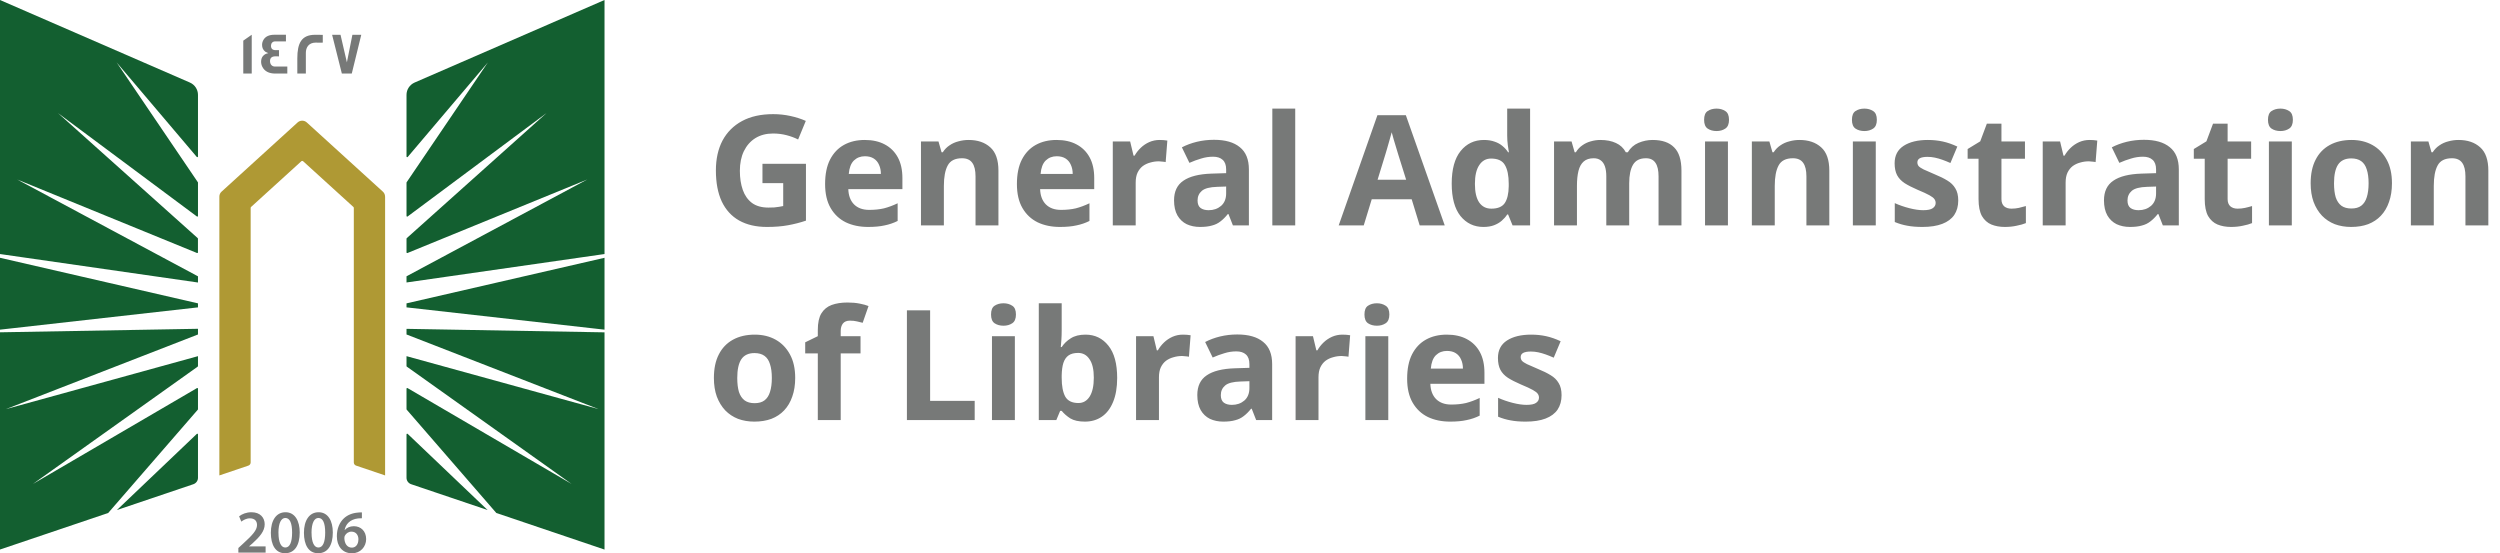
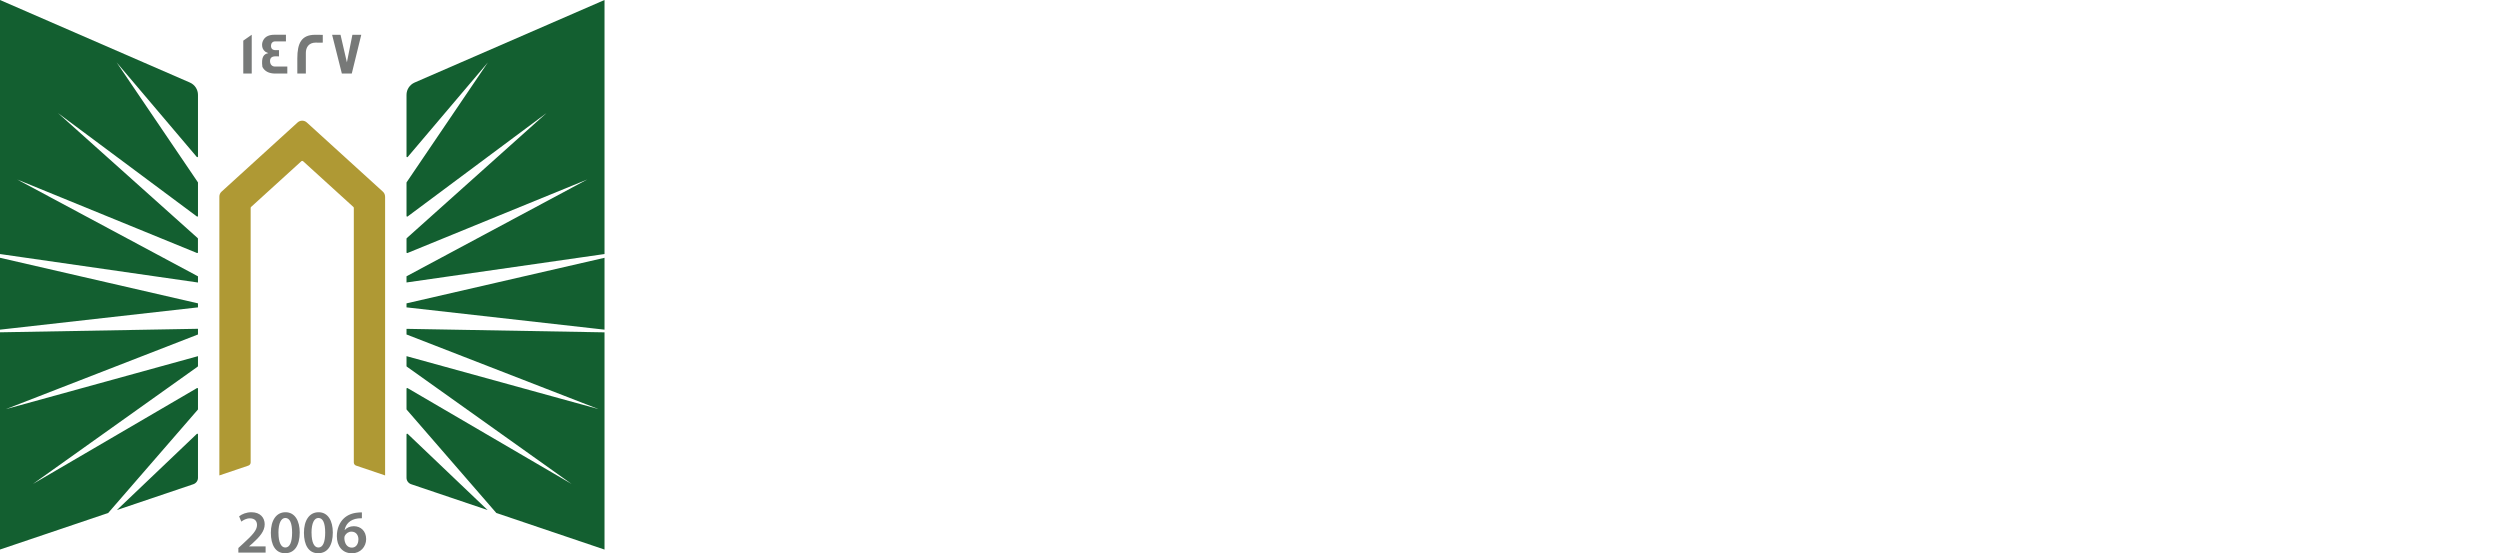
<svg xmlns="http://www.w3.org/2000/svg" width="244" height="54" viewBox="0 0 244 54" fill="none">
  <path d="M19.323 32.645L0.577 39.93L19.323 34.761V35.73C19.323 35.751 19.311 35.771 19.295 35.783L3.213 47.234L19.222 37.879C19.266 37.855 19.323 37.882 19.323 37.935V39.938C19.323 39.938 19.32 39.97 19.308 39.982L10.56 50.066L0 53.634V32.433L19.323 32.09V32.645ZM19.21 42.348C19.251 42.307 19.323 42.335 19.323 42.395V46.635C19.323 46.916 19.14 47.166 18.872 47.259L11.41 49.78L19.21 42.348ZM19.323 29.608V29.999L0 32.175V25.16L19.323 29.608ZM18.535 8.057C19.011 8.266 19.323 8.737 19.323 9.256V15.277C19.323 15.337 19.247 15.365 19.206 15.317L11.382 6.09L19.311 17.787C19.313 17.79 19.323 17.812 19.323 17.823V21.077C19.323 21.129 19.262 21.161 19.218 21.129L5.66 11.037L19.3 23.245C19.302 23.248 19.319 23.274 19.319 23.293V24.633C19.319 24.681 19.271 24.709 19.227 24.693L1.676 17.518L19.323 26.97V27.573L0 24.794V0L18.535 8.057Z" fill="#135F30" />
  <path d="M37.586 19.186V46.402L34.756 45.444C34.622 45.4 34.532 45.275 34.532 45.135V20.293C34.532 20.256 34.516 20.22 34.487 20.196L29.587 15.739C29.539 15.695 29.457 15.695 29.409 15.739L24.508 20.196C24.48 20.22 24.464 20.256 24.464 20.293V45.135C24.464 45.275 24.374 45.4 24.24 45.444L21.41 46.402V19.186C21.41 19.001 21.487 18.828 21.625 18.704L29.047 11.95C29.299 11.721 29.689 11.721 29.941 11.95L37.367 18.704C37.505 18.828 37.582 19.001 37.582 19.186H37.586Z" fill="#AF9934" />
  <path d="M59.001 32.437V53.638L48.44 50.066L39.693 39.982C39.681 39.97 39.676 39.938 39.676 39.938V37.935C39.676 37.882 39.733 37.855 39.778 37.879L55.788 47.234L39.705 35.783C39.688 35.771 39.676 35.751 39.676 35.73V34.761L58.422 39.93L39.676 32.645V32.095L59.001 32.437ZM39.791 42.348L47.59 49.78L40.128 47.259C39.859 47.166 39.676 46.916 39.676 46.635V42.395C39.676 42.335 39.75 42.307 39.791 42.348ZM59.001 32.175L39.676 29.999V29.608L59.001 25.16V32.175ZM59.001 24.794L39.676 27.569V26.966L57.325 17.514L39.77 24.693C39.725 24.709 39.676 24.681 39.676 24.633V23.293C39.677 23.273 39.697 23.245 39.697 23.245L53.336 11.037L39.782 21.129C39.737 21.161 39.676 21.129 39.676 21.077V17.823C39.676 17.812 39.687 17.79 39.688 17.787L47.618 6.09L39.795 15.317C39.754 15.366 39.677 15.337 39.676 15.277V9.256C39.676 8.737 39.99 8.266 40.465 8.057L59.001 0V24.794Z" fill="#135F30" />
  <path d="M35.321 50.01V50.581C35.213 50.578 35.097 50.581 34.95 50.597C34.129 50.694 33.735 51.188 33.637 51.727H33.654C33.845 51.51 34.142 51.357 34.536 51.357C35.211 51.357 35.736 51.833 35.736 52.617C35.735 53.357 35.186 54.001 34.353 54.001C33.401 54 32.877 53.288 32.877 52.331C32.877 51.587 33.149 50.979 33.556 50.597C33.914 50.259 34.389 50.07 34.947 50.026C35.109 50.006 35.231 50.006 35.321 50.01ZM27.866 49.994C28.781 49.994 29.253 50.83 29.253 51.968C29.253 53.215 28.761 53.996 27.822 53.996C26.882 53.995 26.439 53.183 26.435 52.004C26.435 50.802 26.952 49.994 27.866 49.994ZM31.096 49.994C32.011 49.994 32.483 50.83 32.483 51.968C32.483 53.215 31.99 53.995 31.051 53.996C30.112 53.996 29.668 53.183 29.664 52.004C29.664 50.802 30.181 49.994 31.096 49.994ZM24.541 49.994C25.407 49.994 25.834 50.533 25.834 51.169C25.834 51.848 25.342 52.395 24.654 53.023L24.317 53.316V53.329H25.923V53.936H23.272L23.264 53.931V53.485L23.728 53.059C24.647 52.218 25.081 51.752 25.085 51.241C25.085 50.891 24.898 50.589 24.386 50.589C24.041 50.589 23.748 50.762 23.553 50.911L23.337 50.392C23.618 50.171 24.045 49.994 24.541 49.994ZM34.3 51.888C34.02 51.888 33.771 52.057 33.657 52.291C33.629 52.347 33.609 52.419 33.609 52.52C33.621 53.031 33.865 53.449 34.345 53.449C34.727 53.449 34.979 53.119 34.979 52.653L34.984 52.657C34.984 52.21 34.735 51.888 34.3 51.888ZM27.846 50.553C27.452 50.553 27.175 51.035 27.175 52.001L27.179 52.004C27.179 52.95 27.439 53.437 27.846 53.437C28.285 53.437 28.509 52.914 28.509 51.985C28.509 51.056 28.293 50.553 27.846 50.553ZM31.075 50.553C30.681 50.553 30.405 51.035 30.404 52.001L30.408 52.004C30.408 52.95 30.669 53.437 31.075 53.437C31.515 53.437 31.738 52.914 31.738 51.985C31.738 51.056 31.523 50.553 31.075 50.553ZM35.329 50.581L35.321 50.585V50.581C35.323 50.582 35.327 50.581 35.329 50.581Z" fill="#777978" />
-   <path d="M24.569 7.18H23.744V3.966L24.569 3.391V7.18ZM27.908 4.042H26.835C26.603 4.042 26.448 4.232 26.448 4.465C26.448 4.754 26.603 4.895 26.904 4.895C26.921 4.895 26.973 4.895 27.07 4.891H27.229V5.507C27.229 5.507 27.164 5.506 27.062 5.498H26.883C26.534 5.498 26.354 5.651 26.354 5.957C26.354 6.263 26.525 6.496 26.842 6.496H28.042V7.172L28.038 7.18H26.875C26.257 7.18 25.834 6.963 25.61 6.532C25.529 6.375 25.484 6.202 25.484 6.021C25.484 5.575 25.733 5.273 26.188 5.188C26.123 5.164 26.025 5.116 25.903 5.052C25.683 4.887 25.578 4.665 25.578 4.38C25.578 4.203 25.627 4.038 25.716 3.886C25.912 3.556 26.269 3.391 26.786 3.391H27.908V4.042ZM30.758 3.395C31.226 3.395 31.47 3.394 31.503 3.402V4.159H31.499C31.499 4.159 31.437 4.167 31.328 4.167C31.21 4.167 31.035 4.159 30.807 4.159C30.116 4.159 29.851 4.653 29.851 5.156V7.18H29.018V5.703C29.018 4.203 29.429 3.395 30.758 3.395ZM33.857 6.086L34.394 3.395H35.26L34.333 7.18H33.365L32.414 3.395H33.235L33.857 6.086Z" fill="#777978" />
-   <path d="M74.416 15.985H78.661V21.535C78.101 21.725 77.516 21.875 76.906 21.985C76.306 22.095 75.621 22.15 74.851 22.15C73.791 22.15 72.886 21.94 72.136 21.52C71.396 21.1 70.831 20.48 70.441 19.66C70.061 18.84 69.871 17.83 69.871 16.63C69.871 15.51 70.086 14.54 70.516 13.72C70.956 12.9 71.591 12.265 72.421 11.815C73.251 11.365 74.266 11.14 75.466 11.14C76.036 11.14 76.596 11.2 77.146 11.32C77.696 11.44 78.196 11.6 78.646 11.8L77.896 13.615C77.566 13.445 77.191 13.305 76.771 13.195C76.351 13.085 75.911 13.03 75.451 13.03C74.791 13.03 74.216 13.18 73.726 13.48C73.246 13.78 72.871 14.205 72.601 14.755C72.341 15.295 72.211 15.935 72.211 16.675C72.211 17.375 72.306 17.995 72.496 18.535C72.686 19.075 72.986 19.5 73.396 19.81C73.806 20.11 74.341 20.26 75.001 20.26C75.221 20.26 75.411 20.255 75.571 20.245C75.741 20.225 75.896 20.205 76.036 20.185C76.176 20.155 76.311 20.13 76.441 20.11V17.875H74.416V15.985ZM84.4 13.66C85.16 13.66 85.81 13.805 86.35 14.095C86.9 14.385 87.325 14.805 87.625 15.355C87.925 15.905 88.075 16.58 88.075 17.38V18.46H82.795C82.815 19.09 83 19.585 83.35 19.945C83.71 20.305 84.205 20.485 84.835 20.485C85.365 20.485 85.845 20.435 86.275 20.335C86.705 20.225 87.15 20.06 87.61 19.84V21.565C87.21 21.765 86.785 21.91 86.335 22C85.895 22.1 85.36 22.15 84.73 22.15C83.91 22.15 83.185 22 82.555 21.7C81.925 21.39 81.43 20.925 81.07 20.305C80.71 19.685 80.53 18.905 80.53 17.965C80.53 17.005 80.69 16.21 81.01 15.58C81.34 14.94 81.795 14.46 82.375 14.14C82.955 13.82 83.63 13.66 84.4 13.66ZM84.415 15.25C83.985 15.25 83.625 15.39 83.335 15.67C83.055 15.95 82.89 16.385 82.84 16.975H85.975C85.975 16.645 85.915 16.35 85.795 16.09C85.685 15.83 85.515 15.625 85.285 15.475C85.055 15.325 84.765 15.25 84.415 15.25ZM94.537 13.66C95.417 13.66 96.122 13.9 96.652 14.38C97.182 14.85 97.447 15.61 97.447 16.66V22H95.212V17.215C95.212 16.625 95.107 16.185 94.897 15.895C94.687 15.595 94.352 15.445 93.892 15.445C93.212 15.445 92.747 15.68 92.497 16.15C92.247 16.61 92.122 17.275 92.122 18.145V22H89.887V13.81H91.597L91.897 14.86H92.017C92.197 14.58 92.417 14.355 92.677 14.185C92.937 14.005 93.227 13.875 93.547 13.795C93.867 13.705 94.197 13.66 94.537 13.66ZM103.121 13.66C103.881 13.66 104.531 13.805 105.071 14.095C105.621 14.385 106.046 14.805 106.346 15.355C106.646 15.905 106.796 16.58 106.796 17.38V18.46H101.516C101.536 19.09 101.721 19.585 102.071 19.945C102.431 20.305 102.926 20.485 103.556 20.485C104.086 20.485 104.566 20.435 104.996 20.335C105.426 20.225 105.871 20.06 106.331 19.84V21.565C105.931 21.765 105.506 21.91 105.056 22C104.616 22.1 104.081 22.15 103.451 22.15C102.631 22.15 101.906 22 101.276 21.7C100.646 21.39 100.151 20.925 99.791 20.305C99.431 19.685 99.251 18.905 99.251 17.965C99.251 17.005 99.411 16.21 99.731 15.58C100.061 14.94 100.516 14.46 101.096 14.14C101.676 13.82 102.351 13.66 103.121 13.66ZM103.136 15.25C102.706 15.25 102.346 15.39 102.056 15.67C101.776 15.95 101.611 16.385 101.561 16.975H104.696C104.696 16.645 104.636 16.35 104.516 16.09C104.406 15.83 104.236 15.625 104.006 15.475C103.776 15.325 103.486 15.25 103.136 15.25ZM113.183 13.66C113.293 13.66 113.423 13.665 113.573 13.675C113.723 13.685 113.843 13.7 113.933 13.72L113.768 15.82C113.698 15.8 113.593 15.785 113.453 15.775C113.323 15.755 113.208 15.745 113.108 15.745C112.818 15.745 112.538 15.785 112.268 15.865C111.998 15.935 111.753 16.05 111.533 16.21C111.323 16.37 111.153 16.585 111.023 16.855C110.903 17.115 110.843 17.44 110.843 17.83V22H108.608V13.81H110.303L110.633 15.19H110.738C110.898 14.91 111.098 14.655 111.338 14.425C111.578 14.195 111.853 14.01 112.163 13.87C112.483 13.73 112.823 13.66 113.183 13.66ZM118.487 13.645C119.587 13.645 120.427 13.885 121.007 14.365C121.597 14.835 121.892 15.56 121.892 16.54V22H120.332L119.897 20.89H119.837C119.607 21.18 119.367 21.42 119.117 21.61C118.877 21.8 118.597 21.935 118.277 22.015C117.967 22.105 117.582 22.15 117.122 22.15C116.642 22.15 116.207 22.06 115.817 21.88C115.437 21.69 115.137 21.405 114.917 21.025C114.697 20.635 114.587 20.145 114.587 19.555C114.587 18.685 114.892 18.045 115.502 17.635C116.112 17.215 117.027 16.985 118.247 16.945L119.672 16.9V16.54C119.672 16.11 119.557 15.795 119.327 15.595C119.107 15.395 118.797 15.295 118.397 15.295C117.997 15.295 117.607 15.355 117.227 15.475C116.847 15.585 116.467 15.725 116.087 15.895L115.352 14.38C115.792 14.15 116.277 13.97 116.807 13.84C117.347 13.71 117.907 13.645 118.487 13.645ZM118.802 18.235C118.082 18.255 117.582 18.385 117.302 18.625C117.022 18.865 116.882 19.18 116.882 19.57C116.882 19.91 116.982 20.155 117.182 20.305C117.382 20.445 117.642 20.515 117.962 20.515C118.442 20.515 118.847 20.375 119.177 20.095C119.507 19.805 119.672 19.4 119.672 18.88V18.205L118.802 18.235ZM126.414 22H124.179V10.6H126.414V22ZM138.561 22L137.781 19.45H133.881L133.101 22H130.656L134.436 11.245H137.211L141.006 22H138.561ZM136.461 15.055C136.411 14.885 136.346 14.67 136.266 14.41C136.186 14.15 136.106 13.885 136.026 13.615C135.946 13.345 135.881 13.11 135.831 12.91C135.781 13.11 135.711 13.36 135.621 13.66C135.541 13.95 135.461 14.23 135.381 14.5C135.311 14.76 135.256 14.945 135.216 15.055L134.451 17.545H137.241L136.461 15.055ZM144.777 22.15C143.867 22.15 143.122 21.795 142.542 21.085C141.972 20.365 141.687 19.31 141.687 17.92C141.687 16.52 141.977 15.46 142.557 14.74C143.137 14.02 143.897 13.66 144.837 13.66C145.227 13.66 145.572 13.715 145.872 13.825C146.172 13.925 146.427 14.065 146.637 14.245C146.857 14.425 147.042 14.63 147.192 14.86H147.267C147.237 14.7 147.202 14.47 147.162 14.17C147.122 13.86 147.102 13.545 147.102 13.225V10.6H149.337V22H147.627L147.192 20.935H147.102C146.962 21.155 146.782 21.36 146.562 21.55C146.352 21.73 146.102 21.875 145.812 21.985C145.522 22.095 145.177 22.15 144.777 22.15ZM145.557 20.365C146.177 20.365 146.612 20.185 146.862 19.825C147.112 19.455 147.242 18.905 147.252 18.175V17.935C147.252 17.135 147.127 16.525 146.877 16.105C146.637 15.685 146.187 15.475 145.527 15.475C145.037 15.475 144.652 15.69 144.372 16.12C144.092 16.54 143.952 17.15 143.952 17.95C143.952 18.75 144.092 19.355 144.372 19.765C144.652 20.165 145.047 20.365 145.557 20.365ZM161.29 13.66C162.22 13.66 162.92 13.9 163.39 14.38C163.87 14.85 164.11 15.61 164.11 16.66V22H161.875V17.215C161.875 16.625 161.775 16.185 161.575 15.895C161.375 15.595 161.065 15.445 160.645 15.445C160.055 15.445 159.635 15.655 159.385 16.075C159.135 16.495 159.01 17.1 159.01 17.89V22H156.775V17.215C156.775 16.825 156.73 16.5 156.64 16.24C156.55 15.98 156.415 15.785 156.235 15.655C156.055 15.515 155.825 15.445 155.545 15.445C155.135 15.445 154.81 15.55 154.57 15.76C154.33 15.97 154.16 16.275 154.06 16.675C153.96 17.075 153.91 17.565 153.91 18.145V22H151.675V13.81H153.385L153.685 14.86H153.805C153.975 14.58 154.185 14.355 154.435 14.185C154.685 14.005 154.96 13.875 155.26 13.795C155.57 13.705 155.88 13.66 156.19 13.66C156.79 13.66 157.3 13.76 157.72 13.96C158.14 14.15 158.46 14.45 158.68 14.86H158.875C159.125 14.44 159.47 14.135 159.91 13.945C160.36 13.755 160.82 13.66 161.29 13.66ZM168.646 13.81V22H166.411V13.81H168.646ZM167.536 10.6C167.866 10.6 168.151 10.68 168.391 10.84C168.631 10.99 168.751 11.275 168.751 11.695C168.751 12.105 168.631 12.39 168.391 12.55C168.151 12.71 167.866 12.79 167.536 12.79C167.196 12.79 166.906 12.71 166.666 12.55C166.436 12.39 166.321 12.105 166.321 11.695C166.321 11.275 166.436 10.99 166.666 10.84C166.906 10.68 167.196 10.6 167.536 10.6ZM175.631 13.66C176.511 13.66 177.216 13.9 177.746 14.38C178.276 14.85 178.541 15.61 178.541 16.66V22H176.306V17.215C176.306 16.625 176.201 16.185 175.991 15.895C175.781 15.595 175.446 15.445 174.986 15.445C174.306 15.445 173.841 15.68 173.591 16.15C173.341 16.61 173.216 17.275 173.216 18.145V22H170.981V13.81H172.691L172.991 14.86H173.111C173.291 14.58 173.511 14.355 173.771 14.185C174.031 14.005 174.321 13.875 174.641 13.795C174.961 13.705 175.291 13.66 175.631 13.66ZM183.075 13.81V22H180.84V13.81H183.075ZM181.965 10.6C182.295 10.6 182.58 10.68 182.82 10.84C183.06 10.99 183.18 11.275 183.18 11.695C183.18 12.105 183.06 12.39 182.82 12.55C182.58 12.71 182.295 12.79 181.965 12.79C181.625 12.79 181.335 12.71 181.095 12.55C180.865 12.39 180.75 12.105 180.75 11.695C180.75 11.275 180.865 10.99 181.095 10.84C181.335 10.68 181.625 10.6 181.965 10.6ZM191.125 19.57C191.125 20.12 190.995 20.59 190.735 20.98C190.475 21.36 190.085 21.65 189.565 21.85C189.045 22.05 188.4 22.15 187.63 22.15C187.06 22.15 186.57 22.11 186.16 22.03C185.75 21.96 185.34 21.84 184.93 21.67V19.825C185.37 20.025 185.845 20.19 186.355 20.32C186.865 20.45 187.315 20.515 187.705 20.515C188.145 20.515 188.455 20.45 188.635 20.32C188.825 20.19 188.92 20.02 188.92 19.81C188.92 19.67 188.88 19.545 188.8 19.435C188.73 19.325 188.57 19.2 188.32 19.06C188.07 18.92 187.68 18.74 187.15 18.52C186.64 18.3 186.22 18.085 185.89 17.875C185.56 17.655 185.315 17.395 185.155 17.095C184.995 16.785 184.915 16.4 184.915 15.94C184.915 15.18 185.21 14.61 185.8 14.23C186.39 13.85 187.175 13.66 188.155 13.66C188.665 13.66 189.15 13.71 189.61 13.81C190.07 13.91 190.545 14.075 191.035 14.305L190.36 15.91C190.09 15.79 189.83 15.685 189.58 15.595C189.33 15.505 189.085 15.435 188.845 15.385C188.615 15.335 188.375 15.31 188.125 15.31C187.795 15.31 187.545 15.355 187.375 15.445C187.215 15.535 187.135 15.67 187.135 15.85C187.135 15.98 187.175 16.1 187.255 16.21C187.345 16.31 187.51 16.42 187.75 16.54C188 16.66 188.365 16.82 188.845 17.02C189.315 17.21 189.72 17.41 190.06 17.62C190.4 17.82 190.66 18.075 190.84 18.385C191.03 18.685 191.125 19.08 191.125 19.57ZM196.316 20.365C196.566 20.365 196.806 20.34 197.036 20.29C197.266 20.24 197.496 20.18 197.726 20.11V21.775C197.486 21.875 197.186 21.96 196.826 22.03C196.476 22.11 196.091 22.15 195.671 22.15C195.181 22.15 194.741 22.07 194.351 21.91C193.971 21.75 193.666 21.475 193.436 21.085C193.216 20.685 193.106 20.135 193.106 19.435V15.49H192.041V14.545L193.271 13.795L193.916 12.07H195.341V13.81H197.636V15.49H195.341V19.435C195.341 19.745 195.431 19.98 195.611 20.14C195.791 20.29 196.026 20.365 196.316 20.365ZM203.945 13.66C204.055 13.66 204.185 13.665 204.335 13.675C204.485 13.685 204.605 13.7 204.695 13.72L204.53 15.82C204.46 15.8 204.355 15.785 204.215 15.775C204.085 15.755 203.97 15.745 203.87 15.745C203.58 15.745 203.3 15.785 203.03 15.865C202.76 15.935 202.515 16.05 202.295 16.21C202.085 16.37 201.915 16.585 201.785 16.855C201.665 17.115 201.605 17.44 201.605 17.83V22H199.37V13.81H201.065L201.395 15.19H201.5C201.66 14.91 201.86 14.655 202.1 14.425C202.34 14.195 202.615 14.01 202.925 13.87C203.245 13.73 203.585 13.66 203.945 13.66ZM209.248 13.645C210.348 13.645 211.188 13.885 211.768 14.365C212.358 14.835 212.653 15.56 212.653 16.54V22H211.093L210.658 20.89H210.598C210.368 21.18 210.128 21.42 209.878 21.61C209.638 21.8 209.358 21.935 209.038 22.015C208.728 22.105 208.343 22.15 207.883 22.15C207.403 22.15 206.968 22.06 206.578 21.88C206.198 21.69 205.898 21.405 205.678 21.025C205.458 20.635 205.348 20.145 205.348 19.555C205.348 18.685 205.653 18.045 206.263 17.635C206.873 17.215 207.788 16.985 209.008 16.945L210.433 16.9V16.54C210.433 16.11 210.318 15.795 210.088 15.595C209.868 15.395 209.558 15.295 209.158 15.295C208.758 15.295 208.368 15.355 207.988 15.475C207.608 15.585 207.228 15.725 206.848 15.895L206.113 14.38C206.553 14.15 207.038 13.97 207.568 13.84C208.108 13.71 208.668 13.645 209.248 13.645ZM209.563 18.235C208.843 18.255 208.343 18.385 208.063 18.625C207.783 18.865 207.643 19.18 207.643 19.57C207.643 19.91 207.743 20.155 207.943 20.305C208.143 20.445 208.403 20.515 208.723 20.515C209.203 20.515 209.608 20.375 209.938 20.095C210.268 19.805 210.433 19.4 210.433 18.88V18.205L209.563 18.235ZM218.391 20.365C218.641 20.365 218.881 20.34 219.111 20.29C219.341 20.24 219.571 20.18 219.801 20.11V21.775C219.561 21.875 219.261 21.96 218.901 22.03C218.551 22.11 218.166 22.15 217.746 22.15C217.256 22.15 216.816 22.07 216.426 21.91C216.046 21.75 215.741 21.475 215.511 21.085C215.291 20.685 215.181 20.135 215.181 19.435V15.49H214.116V14.545L215.346 13.795L215.991 12.07H217.416V13.81H219.711V15.49H217.416V19.435C217.416 19.745 217.506 19.98 217.686 20.14C217.866 20.29 218.101 20.365 218.391 20.365ZM223.68 13.81V22H221.445V13.81H223.68ZM222.57 10.6C222.9 10.6 223.185 10.68 223.425 10.84C223.665 10.99 223.785 11.275 223.785 11.695C223.785 12.105 223.665 12.39 223.425 12.55C223.185 12.71 222.9 12.79 222.57 12.79C222.23 12.79 221.94 12.71 221.7 12.55C221.47 12.39 221.355 12.105 221.355 11.695C221.355 11.275 221.47 10.99 221.7 10.84C221.94 10.68 222.23 10.6 222.57 10.6ZM233.455 17.89C233.455 18.57 233.36 19.175 233.17 19.705C232.99 20.235 232.725 20.685 232.375 21.055C232.035 21.415 231.62 21.69 231.13 21.88C230.64 22.06 230.085 22.15 229.465 22.15C228.895 22.15 228.365 22.06 227.875 21.88C227.395 21.69 226.98 21.415 226.63 21.055C226.28 20.685 226.005 20.235 225.805 19.705C225.615 19.175 225.52 18.57 225.52 17.89C225.52 16.98 225.68 16.215 226 15.595C226.32 14.965 226.78 14.485 227.38 14.155C227.98 13.825 228.69 13.66 229.51 13.66C230.28 13.66 230.96 13.825 231.55 14.155C232.14 14.485 232.605 14.965 232.945 15.595C233.285 16.215 233.455 16.98 233.455 17.89ZM227.8 17.89C227.8 18.43 227.855 18.885 227.965 19.255C228.085 19.615 228.27 19.89 228.52 20.08C228.77 20.26 229.095 20.35 229.495 20.35C229.895 20.35 230.215 20.26 230.455 20.08C230.705 19.89 230.885 19.615 230.995 19.255C231.115 18.885 231.175 18.43 231.175 17.89C231.175 17.35 231.115 16.9 230.995 16.54C230.885 16.18 230.705 15.91 230.455 15.73C230.205 15.55 229.88 15.46 229.48 15.46C228.89 15.46 228.46 15.665 228.19 16.075C227.93 16.475 227.8 17.08 227.8 17.89ZM239.952 13.66C240.832 13.66 241.537 13.9 242.067 14.38C242.597 14.85 242.862 15.61 242.862 16.66V22H240.627V17.215C240.627 16.625 240.522 16.185 240.312 15.895C240.102 15.595 239.767 15.445 239.307 15.445C238.627 15.445 238.162 15.68 237.912 16.15C237.662 16.61 237.537 17.275 237.537 18.145V22H235.302V13.81H237.012L237.312 14.86H237.432C237.612 14.58 237.832 14.355 238.092 14.185C238.352 14.005 238.642 13.875 238.962 13.795C239.282 13.705 239.612 13.66 239.952 13.66Z" fill="#777978" />
-   <path d="M77.611 36.89C77.611 37.57 77.516 38.175 77.326 38.705C77.146 39.235 76.881 39.685 76.531 40.055C76.191 40.415 75.776 40.69 75.286 40.88C74.796 41.06 74.241 41.15 73.621 41.15C73.051 41.15 72.521 41.06 72.031 40.88C71.551 40.69 71.136 40.415 70.786 40.055C70.436 39.685 70.161 39.235 69.961 38.705C69.771 38.175 69.676 37.57 69.676 36.89C69.676 35.98 69.836 35.215 70.156 34.595C70.476 33.965 70.936 33.485 71.536 33.155C72.136 32.825 72.846 32.66 73.666 32.66C74.436 32.66 75.116 32.825 75.706 33.155C76.296 33.485 76.761 33.965 77.101 34.595C77.441 35.215 77.611 35.98 77.611 36.89ZM71.956 36.89C71.956 37.43 72.011 37.885 72.121 38.255C72.241 38.615 72.426 38.89 72.676 39.08C72.926 39.26 73.251 39.35 73.651 39.35C74.051 39.35 74.371 39.26 74.611 39.08C74.861 38.89 75.041 38.615 75.151 38.255C75.271 37.885 75.331 37.43 75.331 36.89C75.331 36.35 75.271 35.9 75.151 35.54C75.041 35.18 74.861 34.91 74.611 34.73C74.361 34.55 74.036 34.46 73.636 34.46C73.046 34.46 72.616 34.665 72.346 35.075C72.086 35.475 71.956 36.08 71.956 36.89ZM83.988 34.49H82.053V41H79.818V34.49H78.588V33.41L79.818 32.81V32.21C79.818 31.51 79.933 30.97 80.163 30.59C80.403 30.2 80.738 29.925 81.168 29.765C81.608 29.605 82.123 29.525 82.713 29.525C83.153 29.525 83.548 29.56 83.898 29.63C84.258 29.7 84.548 29.78 84.768 29.87L84.198 31.505C84.028 31.455 83.843 31.41 83.643 31.37C83.443 31.32 83.213 31.295 82.953 31.295C82.643 31.295 82.413 31.39 82.263 31.58C82.123 31.77 82.053 32.01 82.053 32.3V32.81H83.988V34.49ZM88.515 41V30.29H90.78V39.125H95.13V41H88.515ZM99.051 32.81V41H96.816V32.81H99.051ZM97.941 29.6C98.271 29.6 98.556 29.68 98.796 29.84C99.036 29.99 99.156 30.275 99.156 30.695C99.156 31.105 99.036 31.39 98.796 31.55C98.556 31.71 98.271 31.79 97.941 31.79C97.601 31.79 97.311 31.71 97.071 31.55C96.841 31.39 96.726 31.105 96.726 30.695C96.726 30.275 96.841 29.99 97.071 29.84C97.311 29.68 97.601 29.6 97.941 29.6ZM103.621 32.255C103.621 32.565 103.611 32.87 103.591 33.17C103.571 33.47 103.551 33.705 103.531 33.875H103.621C103.841 33.535 104.136 33.25 104.506 33.02C104.876 32.78 105.356 32.66 105.946 32.66C106.866 32.66 107.611 33.02 108.181 33.74C108.751 34.45 109.036 35.5 109.036 36.89C109.036 37.82 108.901 38.605 108.631 39.245C108.371 39.875 108.006 40.35 107.536 40.67C107.066 40.99 106.516 41.15 105.886 41.15C105.286 41.15 104.811 41.045 104.461 40.835C104.121 40.615 103.841 40.37 103.621 40.1H103.471L103.096 41H101.386V29.6H103.621V32.255ZM105.226 34.445C104.836 34.445 104.526 34.525 104.296 34.685C104.066 34.845 103.896 35.09 103.786 35.42C103.686 35.74 103.631 36.145 103.621 36.635V36.875C103.621 37.665 103.736 38.275 103.966 38.705C104.206 39.125 104.636 39.335 105.256 39.335C105.716 39.335 106.081 39.125 106.351 38.705C106.621 38.275 106.756 37.66 106.756 36.86C106.756 36.06 106.616 35.46 106.336 35.06C106.066 34.65 105.696 34.445 105.226 34.445ZM115.454 32.66C115.564 32.66 115.694 32.665 115.844 32.675C115.994 32.685 116.114 32.7 116.204 32.72L116.039 34.82C115.969 34.8 115.864 34.785 115.724 34.775C115.594 34.755 115.479 34.745 115.379 34.745C115.089 34.745 114.809 34.785 114.539 34.865C114.269 34.935 114.024 35.05 113.804 35.21C113.594 35.37 113.424 35.585 113.294 35.855C113.174 36.115 113.114 36.44 113.114 36.83V41H110.879V32.81H112.574L112.904 34.19H113.009C113.169 33.91 113.369 33.655 113.609 33.425C113.849 33.195 114.124 33.01 114.434 32.87C114.754 32.73 115.094 32.66 115.454 32.66ZM120.757 32.645C121.857 32.645 122.697 32.885 123.277 33.365C123.867 33.835 124.162 34.56 124.162 35.54V41H122.602L122.167 39.89H122.107C121.877 40.18 121.637 40.42 121.387 40.61C121.147 40.8 120.867 40.935 120.547 41.015C120.237 41.105 119.852 41.15 119.392 41.15C118.912 41.15 118.477 41.06 118.087 40.88C117.707 40.69 117.407 40.405 117.187 40.025C116.967 39.635 116.857 39.145 116.857 38.555C116.857 37.685 117.162 37.045 117.772 36.635C118.382 36.215 119.297 35.985 120.517 35.945L121.942 35.9V35.54C121.942 35.11 121.827 34.795 121.597 34.595C121.377 34.395 121.067 34.295 120.667 34.295C120.267 34.295 119.877 34.355 119.497 34.475C119.117 34.585 118.737 34.725 118.357 34.895L117.622 33.38C118.062 33.15 118.547 32.97 119.077 32.84C119.617 32.71 120.177 32.645 120.757 32.645ZM121.072 37.235C120.352 37.255 119.852 37.385 119.572 37.625C119.292 37.865 119.152 38.18 119.152 38.57C119.152 38.91 119.252 39.155 119.452 39.305C119.652 39.445 119.912 39.515 120.232 39.515C120.712 39.515 121.117 39.375 121.447 39.095C121.777 38.805 121.942 38.4 121.942 37.88V37.205L121.072 37.235ZM131.025 32.66C131.135 32.66 131.265 32.665 131.415 32.675C131.565 32.685 131.685 32.7 131.775 32.72L131.61 34.82C131.54 34.8 131.435 34.785 131.295 34.775C131.165 34.755 131.05 34.745 130.95 34.745C130.66 34.745 130.38 34.785 130.11 34.865C129.84 34.935 129.595 35.05 129.375 35.21C129.165 35.37 128.995 35.585 128.865 35.855C128.745 36.115 128.685 36.44 128.685 36.83V41H126.45V32.81H128.145L128.475 34.19H128.58C128.74 33.91 128.94 33.655 129.18 33.425C129.42 33.195 129.695 33.01 130.005 32.87C130.325 32.73 130.665 32.66 131.025 32.66ZM135.496 32.81V41H133.261V32.81H135.496ZM134.386 29.6C134.716 29.6 135.001 29.68 135.241 29.84C135.481 29.99 135.601 30.275 135.601 30.695C135.601 31.105 135.481 31.39 135.241 31.55C135.001 31.71 134.716 31.79 134.386 31.79C134.046 31.79 133.756 31.71 133.516 31.55C133.286 31.39 133.171 31.105 133.171 30.695C133.171 30.275 133.286 29.99 133.516 29.84C133.756 29.68 134.046 29.6 134.386 29.6ZM141.207 32.66C141.967 32.66 142.617 32.805 143.157 33.095C143.707 33.385 144.132 33.805 144.432 34.355C144.732 34.905 144.882 35.58 144.882 36.38V37.46H139.602C139.622 38.09 139.807 38.585 140.157 38.945C140.517 39.305 141.012 39.485 141.642 39.485C142.172 39.485 142.652 39.435 143.082 39.335C143.512 39.225 143.957 39.06 144.417 38.84V40.565C144.017 40.765 143.592 40.91 143.142 41C142.702 41.1 142.167 41.15 141.537 41.15C140.717 41.15 139.992 41 139.362 40.7C138.732 40.39 138.237 39.925 137.877 39.305C137.517 38.685 137.337 37.905 137.337 36.965C137.337 36.005 137.497 35.21 137.817 34.58C138.147 33.94 138.602 33.46 139.182 33.14C139.762 32.82 140.437 32.66 141.207 32.66ZM141.222 34.25C140.792 34.25 140.432 34.39 140.142 34.67C139.862 34.95 139.697 35.385 139.647 35.975H142.782C142.782 35.645 142.722 35.35 142.602 35.09C142.492 34.83 142.322 34.625 142.092 34.475C141.862 34.325 141.572 34.25 141.222 34.25ZM152.409 38.57C152.409 39.12 152.279 39.59 152.019 39.98C151.759 40.36 151.369 40.65 150.849 40.85C150.329 41.05 149.684 41.15 148.914 41.15C148.344 41.15 147.854 41.11 147.444 41.03C147.034 40.96 146.624 40.84 146.214 40.67V38.825C146.654 39.025 147.129 39.19 147.639 39.32C148.149 39.45 148.599 39.515 148.989 39.515C149.429 39.515 149.739 39.45 149.919 39.32C150.109 39.19 150.204 39.02 150.204 38.81C150.204 38.67 150.164 38.545 150.084 38.435C150.014 38.325 149.854 38.2 149.604 38.06C149.354 37.92 148.964 37.74 148.434 37.52C147.924 37.3 147.504 37.085 147.174 36.875C146.844 36.655 146.599 36.395 146.439 36.095C146.279 35.785 146.199 35.4 146.199 34.94C146.199 34.18 146.494 33.61 147.084 33.23C147.674 32.85 148.459 32.66 149.439 32.66C149.949 32.66 150.434 32.71 150.894 32.81C151.354 32.91 151.829 33.075 152.319 33.305L151.644 34.91C151.374 34.79 151.114 34.685 150.864 34.595C150.614 34.505 150.369 34.435 150.129 34.385C149.899 34.335 149.659 34.31 149.409 34.31C149.079 34.31 148.829 34.355 148.659 34.445C148.499 34.535 148.419 34.67 148.419 34.85C148.419 34.98 148.459 35.1 148.539 35.21C148.629 35.31 148.794 35.42 149.034 35.54C149.284 35.66 149.649 35.82 150.129 36.02C150.599 36.21 151.004 36.41 151.344 36.62C151.684 36.82 151.944 37.075 152.124 37.385C152.314 37.685 152.409 38.08 152.409 38.57Z" fill="#777978" />
+   <path d="M24.569 7.18H23.744V3.966L24.569 3.391V7.18ZM27.908 4.042H26.835C26.603 4.042 26.448 4.232 26.448 4.465C26.448 4.754 26.603 4.895 26.904 4.895C26.921 4.895 26.973 4.895 27.07 4.891H27.229V5.507C27.229 5.507 27.164 5.506 27.062 5.498H26.883C26.534 5.498 26.354 5.651 26.354 5.957C26.354 6.263 26.525 6.496 26.842 6.496H28.042V7.172L28.038 7.18H26.875C26.257 7.18 25.834 6.963 25.61 6.532C25.484 5.575 25.733 5.273 26.188 5.188C26.123 5.164 26.025 5.116 25.903 5.052C25.683 4.887 25.578 4.665 25.578 4.38C25.578 4.203 25.627 4.038 25.716 3.886C25.912 3.556 26.269 3.391 26.786 3.391H27.908V4.042ZM30.758 3.395C31.226 3.395 31.47 3.394 31.503 3.402V4.159H31.499C31.499 4.159 31.437 4.167 31.328 4.167C31.21 4.167 31.035 4.159 30.807 4.159C30.116 4.159 29.851 4.653 29.851 5.156V7.18H29.018V5.703C29.018 4.203 29.429 3.395 30.758 3.395ZM33.857 6.086L34.394 3.395H35.26L34.333 7.18H33.365L32.414 3.395H33.235L33.857 6.086Z" fill="#777978" />
</svg>